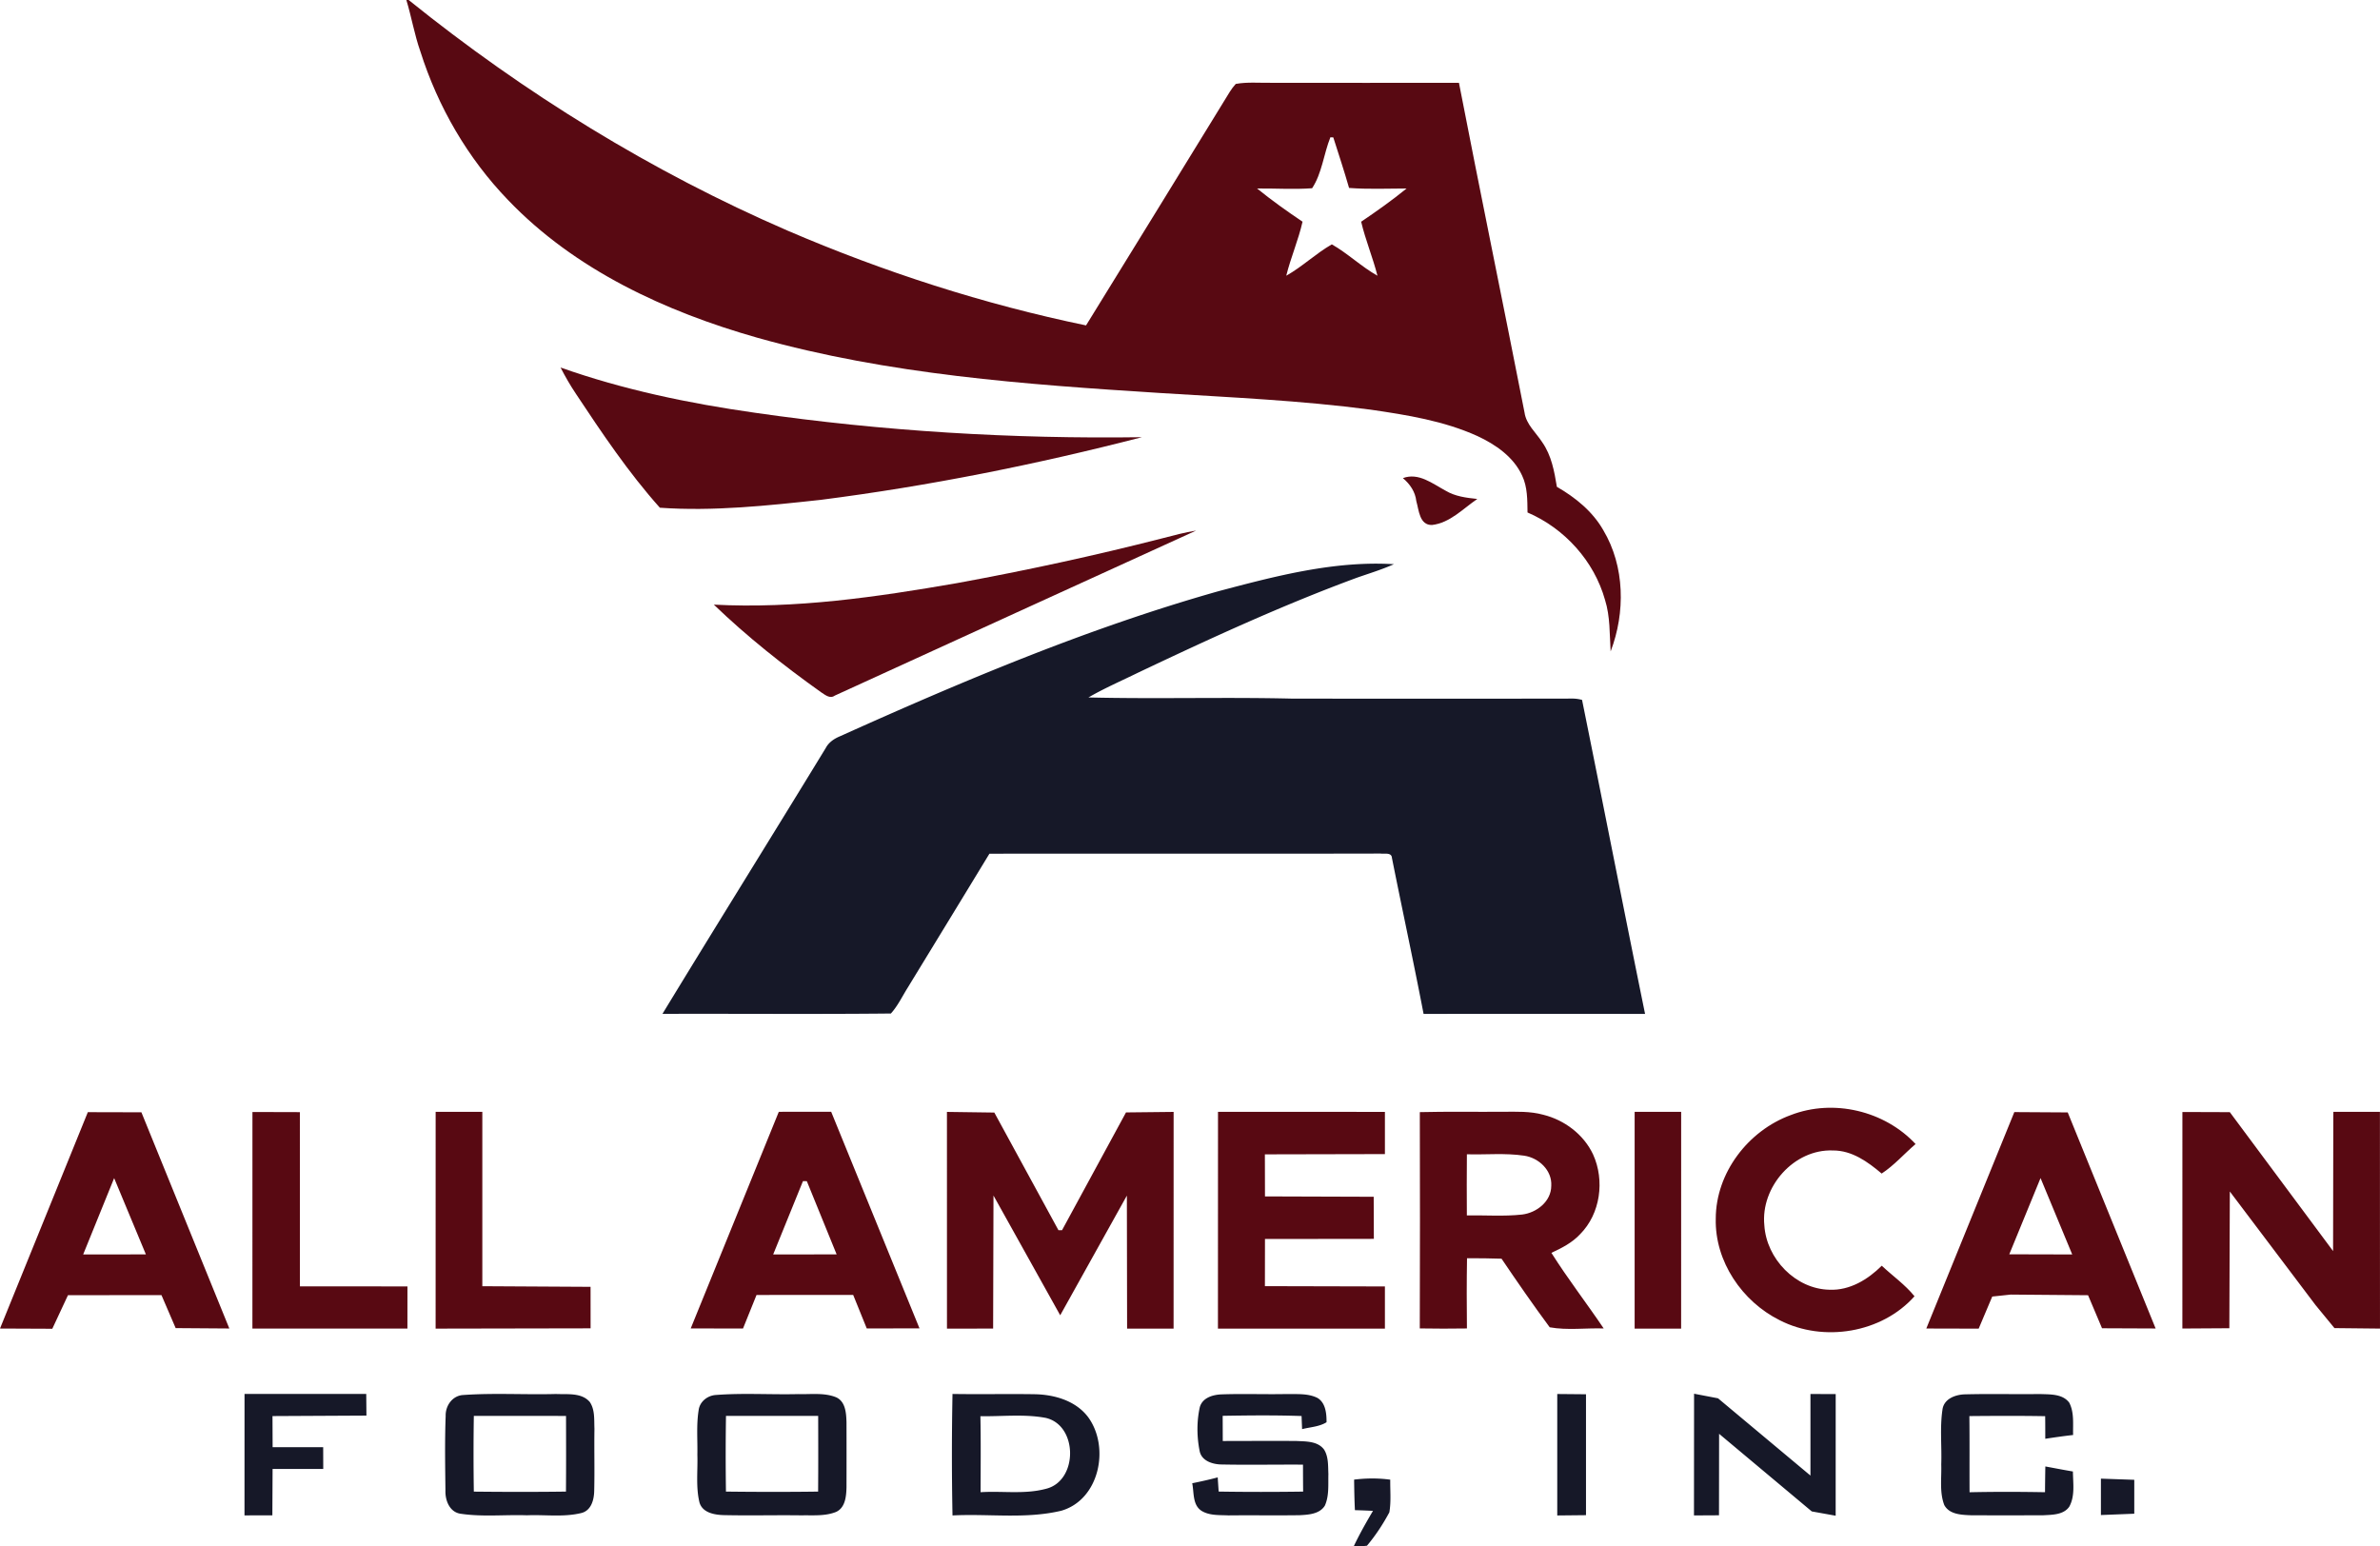
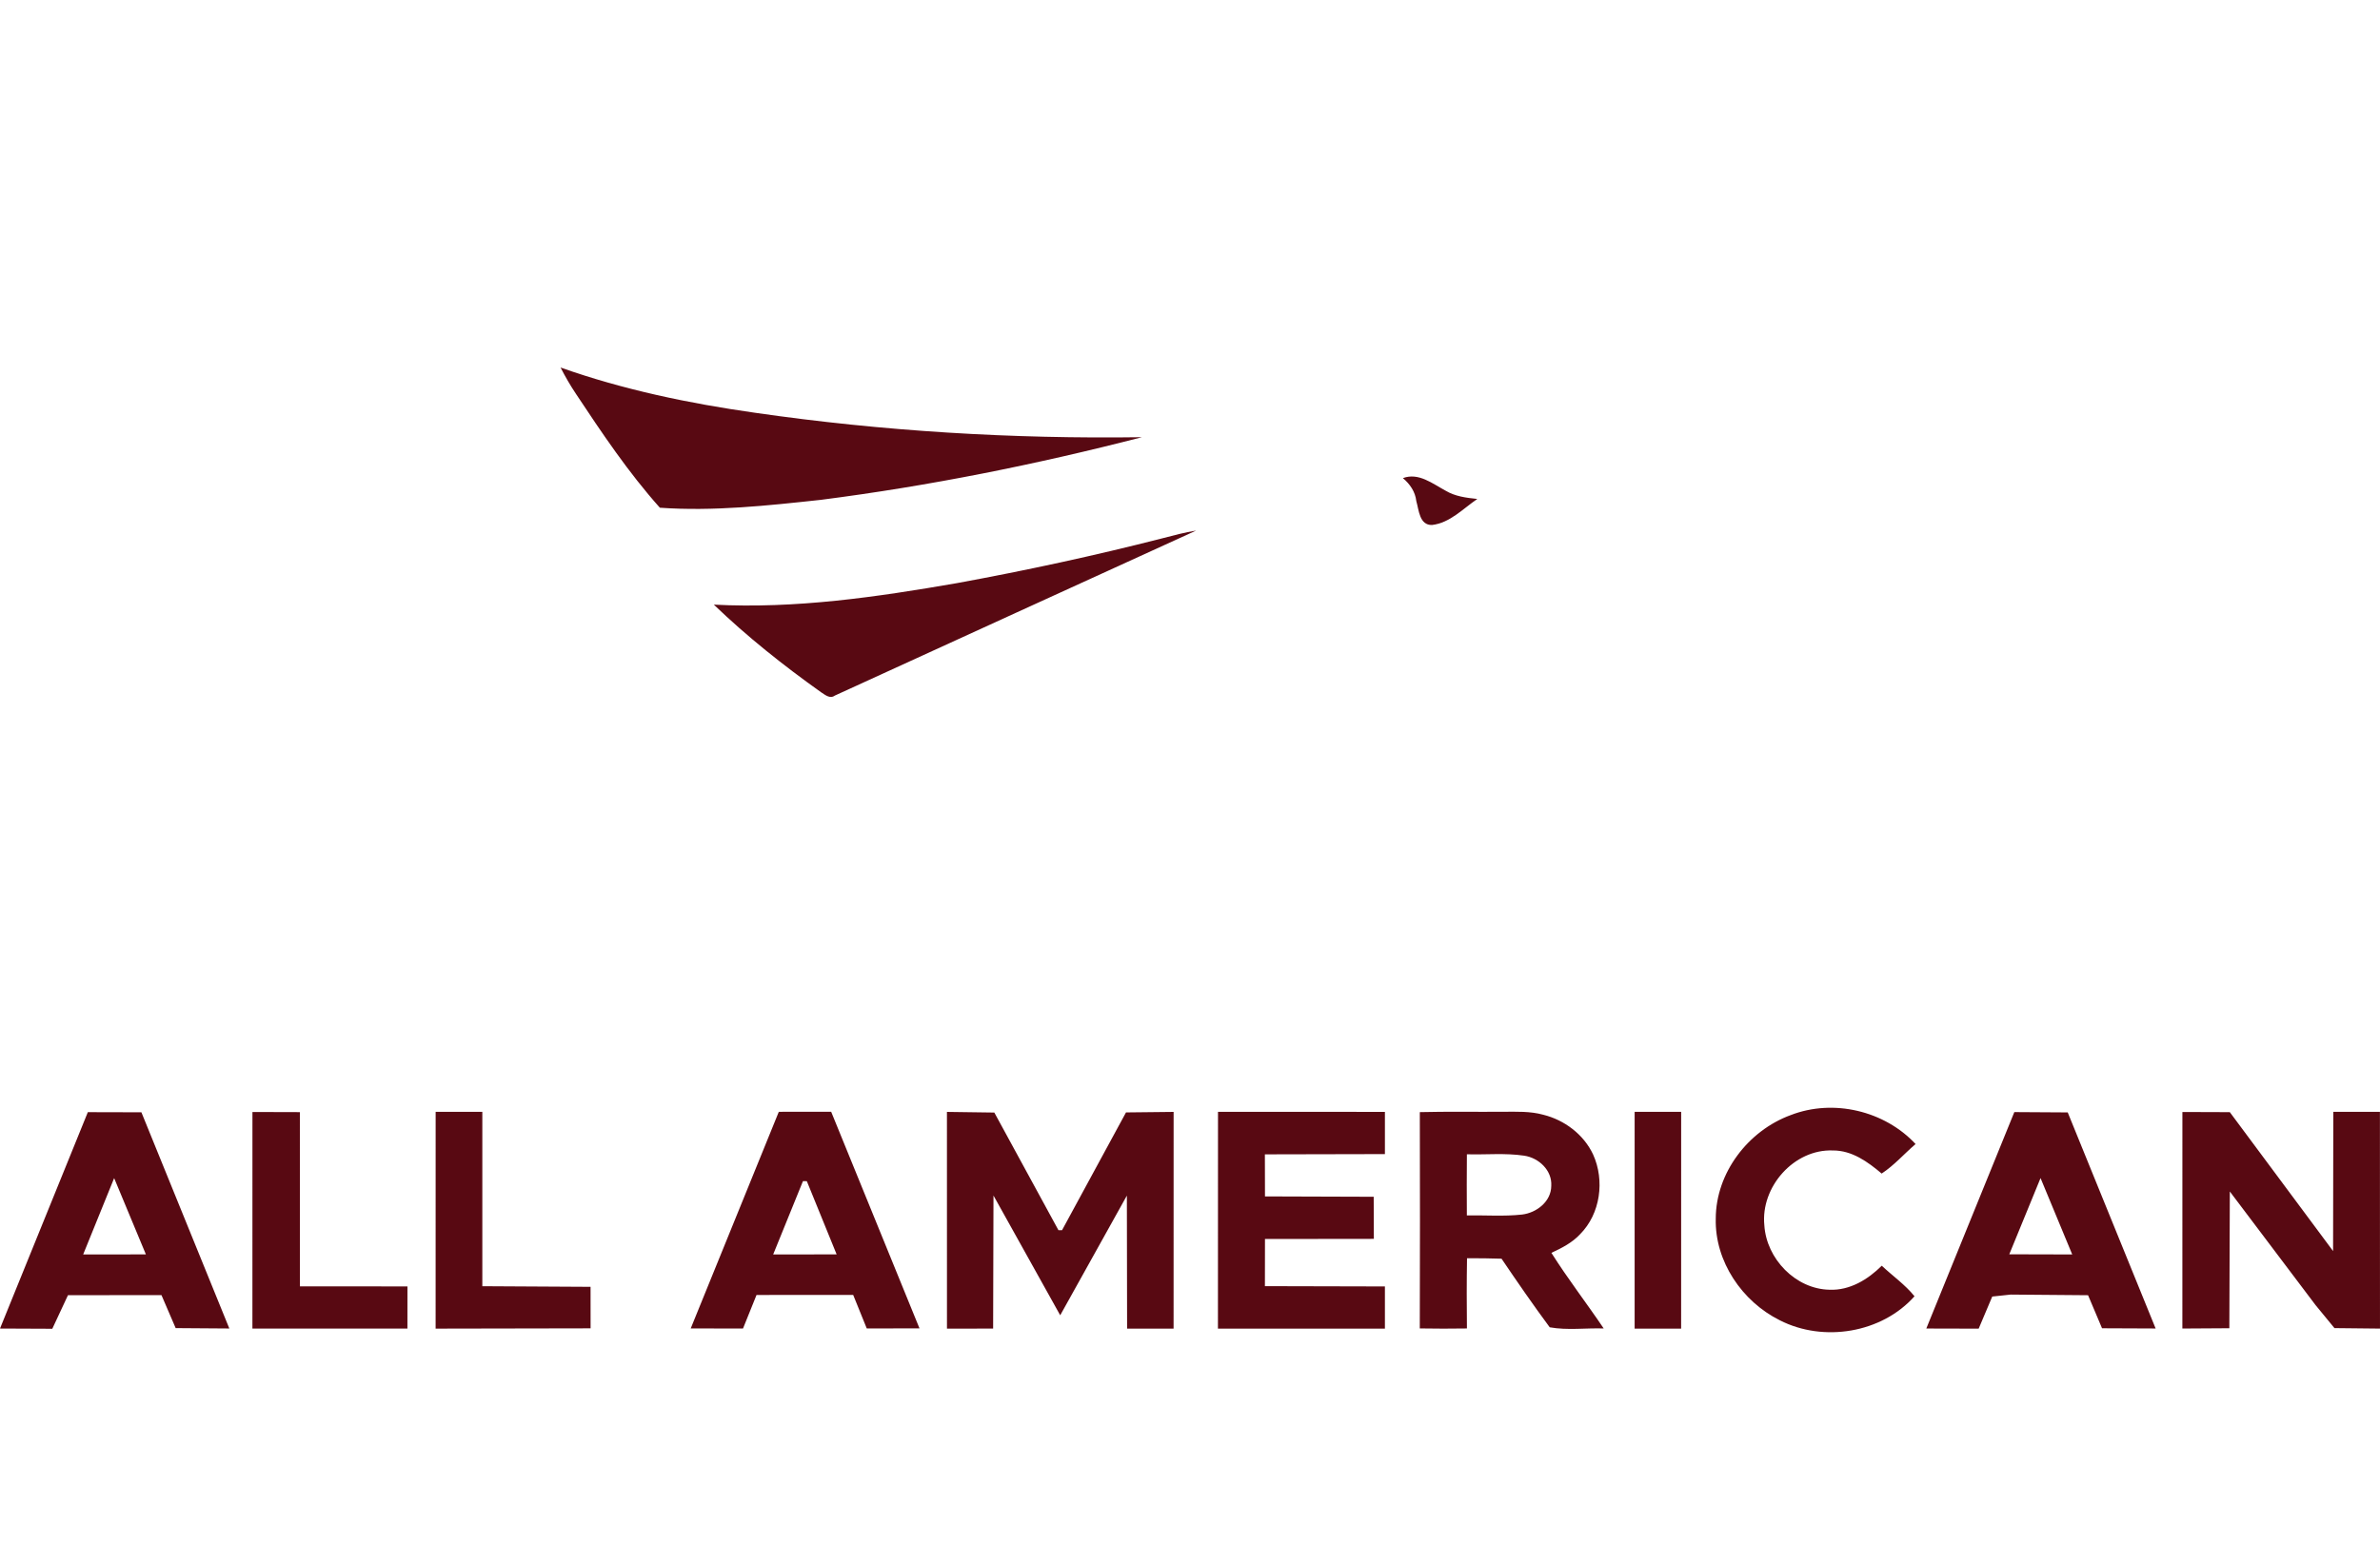
<svg xmlns="http://www.w3.org/2000/svg" width="981.613" height="637.818" viewBox="0 0 736.21 478.363">
  <g fill="#580912">
-     <path d="M125.7 0h.71c35.71 28.78 75.11 53.11 117.23 71.35 29.7 12.76 60.64 22.76 92.31 29.31 14.84-24.05 29.67-48.12 44.44-72.22.55-.88 1.17-1.71 1.87-2.48 3.53-.64 7.15-.3 10.72-.35 19.44.04 38.88.01 58.32.01 6.6 34.02 13.61 67.96 20.28 101.96.52 3.74 3.57 6.23 5.5 9.25 2.83 4.04 3.73 8.99 4.51 13.76 5.73 3.3 11.05 7.6 14.37 13.43 6.67 11.2 6.85 25.47 2.26 37.48-.34-5.32-.12-10.76-1.73-15.91-3.38-12.05-12.51-22.14-23.98-27.06-.06-3.85.02-7.87-1.68-11.43-2.66-5.78-8.18-9.59-13.79-12.2-10.4-4.72-21.8-6.53-33.02-8.17-21.61-2.86-43.42-3.8-65.17-5.16-41.8-2.65-83.99-5.69-124.49-17.07-28.46-8.08-56.52-20.99-77.23-42.65-12.46-12.92-21.68-28.84-27.1-45.94C128.2 10.72 127.3 5.26 125.7 0m285.83 42.47c-2.06 5.15-2.6 11.15-5.65 15.76-5.66.42-11.35.02-17.02.08 4.51 3.66 9.24 7.03 14.06 10.27-1.29 5.69-3.64 11.06-5.04 16.71 4.99-2.81 9.14-6.86 14.1-9.7 4.97 2.83 9.11 6.89 14.11 9.7-1.43-5.64-3.7-11.03-5.04-16.7 4.8-3.25 9.55-6.61 14.05-10.28-5.93.01-11.87.28-17.79-.17-1.51-5.25-3.22-10.44-4.88-15.64-.22-.01-.67-.02-.9-.03" />
    <path d="M173.4 113.69c19.45 6.88 39.72 11.1 60.12 13.99 39.63 5.73 79.71 8.13 119.73 7.56-32.66 8.44-65.84 15.09-99.31 19.38-16.52 1.79-33.21 3.61-49.82 2.44-9.72-10.88-17.91-23.09-25.97-35.24-1.75-2.61-3.32-5.34-4.75-8.13m260.56 34.21c4.88-1.8 9.15 1.72 13.21 3.89 2.95 1.78 6.44 2.21 9.81 2.56-4.42 3-8.45 7.41-14.01 8.05-3.91.1-4.05-4.63-4.86-7.38-.32-2.91-1.97-5.28-4.15-7.12m-74.4 18.62c3.45-.91 6.91-1.82 10.44-2.39-37.28 16.96-74.51 34.04-111.77 51.05-1.52 1.1-3.03-.26-4.28-1.06-11.63-8.28-22.85-17.18-33.14-27.08 25.26 1.33 50.42-2.35 75.24-6.66 21.32-3.91 42.52-8.48 63.51-13.86m194.38 178.42c13.16-5.1 29.01-1.35 38.61 8.96-3.52 3.01-6.6 6.58-10.49 9.13-4.29-3.63-9.17-7.16-15.06-7.14-12.08-.49-22.43 11.3-21.23 23.16.65 10.34 9.65 19.73 20.18 19.92 6.24.26 11.86-3.16 16.14-7.43 3.36 3.16 7.21 5.84 10.13 9.45-10.14 11.4-28.16 14.33-41.67 7.43-11.65-5.79-20.12-18.21-19.81-31.42.01-14.19 10.04-27.25 23.2-32.06m-526.77-.9 16.57.04 27.2 66.88-16.6-.12-4.39-10.2-28.92.01-4.85 10.39L0 410.97zm8.14 20.4-9.58 23.61 19.4-.01zm42.78-20.45 14.67.04.01 53.9 33.27.01-.01 13.05-47.95-.01zm56.67-.05h14.44v53.94l33.48.19.01 12.84-47.94.09zm106.15-.01 16.2-.01 27.32 67-16.31.03-4.2-10.37-29.9.01-4.18 10.37-16.18-.01zm7.47 21.45-9.21 22.67 19.63-.01-9.22-22.65zm44.54-21.42 14.66.2 19.84 36.4h1.1l19.79-36.44 14.73-.16-.01 67.04h-14.38l-.07-41.15-20.62 37.02-20.64-37.04-.11 41.16-14.28.01zm83.85-.02 51.63.01v13.06l-37.13.08.03 13.01 33.63.11.05 13.02-33.68.04-.02 14.59 37.12.09v13.06l-51.65-.01Zm62.43.09c8.59-.21 17.19-.05 25.78-.11 4.13-.01 8.34-.2 12.37.91 6.58 1.62 12.55 6.1 15.45 12.3 3.65 8.03 2.28 18.33-4.02 24.66-2.44 2.64-5.67 4.28-8.88 5.77 5.06 8.02 10.88 15.53 16.18 23.39-5.55-.18-11.24.62-16.7-.36-5.14-6.94-10.06-14.07-14.9-21.22-3.56-.14-7.12-.14-10.68-.14-.12 7.24-.11 14.47-.03 21.72-4.86.07-9.73.08-14.58-.01.09-22.3.06-44.61.01-66.91m14.56 13.04c-.06 6.31-.05 12.61-.01 18.92 5.69-.12 11.41.35 17.09-.28 4.5-.55 9-4.03 9.02-8.88.29-4.8-3.88-8.68-8.4-9.33-5.85-.87-11.8-.26-17.7-.43m51.89-13.12h14.39l-.01 67.05h-14.38zm117.45.07 16.52.1 27.19 66.84-16.58-.07-4.32-10.22-23.93-.2-5.71.61-4.2 9.93-16.2-.04zm8.11 20.41-9.67 23.58 19.47.05zm43.88-20.44 14.67.05 31.94 42.97.07-43.07h14.42l.02 67.05-14.08-.15-5.86-7.13-26.51-35.13-.15 42.3-14.53.09z" />
  </g>
-   <path d="M376.86 182.9c17.69-4.69 35.86-9.49 54.32-8.37-3.73 1.67-7.65 2.85-11.5 4.2-23.08 8.51-45.44 18.82-67.65 29.36-5.13 2.52-10.39 4.79-15.34 7.66 21.09.51 42.2-.15 63.29.37 28.69 0 57.38.04 86.07-.02 1.12-.03 2.23.11 3.33.41 6.55 32.36 12.89 64.77 19.49 97.13-22.84-.01-45.68-.04-68.51.01-3.1-16.12-6.58-32.17-9.79-48.26-.11-1.81-2.37-1.17-3.52-1.35-40.33.09-80.66-.01-120.99.05-8.44 13.88-16.9 27.73-25.37 41.59-1.65 2.65-3.01 5.52-5.11 7.84-23.55.25-47.11.03-70.66.11 16.72-27.48 33.74-54.77 50.5-82.22.92-1.77 2.6-2.89 4.39-3.64 38.11-17.15 76.77-33.48 117.05-44.87M75.64 431.21h37.65l.06 6.69-29.06.15.04 9.63h15.64l.02 6.73-15.67-.01-.07 14.36-8.62.01zm67.72.32c9.52-.67 19.09-.05 28.62-.31 3.49.17 7.83-.5 10.42 2.42 1.68 2.4 1.36 5.54 1.48 8.33-.1 6.36.08 12.72-.07 19.08-.03 2.74-.83 6.09-3.83 6.95-5.54 1.4-11.34.5-16.99.74-6.79-.23-13.63.53-20.37-.46-3.52-.41-4.95-4.13-4.83-7.25-.09-7.67-.22-15.36.07-23.02-.09-3.21 2.14-6.34 5.5-6.48m3.21 6.46q-.18 11.715 0 23.43c9.5.1 19 .12 28.5-.01.06-7.8.04-15.6.02-23.4-9.51-.02-19.02 0-28.52-.02m74.79-6.46c8.51-.66 17.08-.07 25.62-.28 3.89.12 8-.51 11.69 1 2.9 1.34 3.09 4.91 3.18 7.68.02 6.71.02 13.43 0 20.14-.07 2.75-.34 6.29-3.2 7.62-3.38 1.37-7.12 1-10.68 1.07-8.01-.11-16.03.11-24.04-.07-2.9-.07-6.7-.72-7.58-4-1.14-4.81-.47-9.81-.63-14.69.09-4.58-.34-9.21.39-13.75.32-2.64 2.68-4.52 5.25-4.72m3.21 6.46c-.12 7.81-.12 15.62-.01 23.42 9.51.11 19.01.13 28.51 0 .06-7.81.04-15.61.02-23.41-9.51-.01-19.02.01-28.52-.01m70.07-6.78c8.47.14 16.94-.05 25.41.08 6.13.11 12.74 2.01 16.57 7.12 6.75 9.29 3.5 25.47-8.29 28.91-11.01 2.65-22.49.88-33.69 1.47a961 961 0 0 1 0-37.58m8.63 6.88c.16 7.83.07 15.67.06 23.51 6.73-.44 13.65.72 20.24-1.06 9.97-2.45 9.92-19.71-.15-21.94-6.63-1.23-13.45-.4-20.15-.51m67.87-2.8c.83-2.98 4.16-3.89 6.89-3.96 6.65-.23 13.3.04 19.96-.1 3.18.08 6.6-.27 9.55 1.21 2.53 1.52 2.82 4.85 2.8 7.51-2.25 1.41-5.04 1.49-7.56 2.14-.06-1.36-.12-2.71-.16-4.06-8.13-.28-16.27-.2-24.41-.06l.03 7.79c7.58-.01 15.16-.06 22.73-.01 2.96.16 6.62 0 8.6 2.65 1.41 2.24 1.22 5.03 1.34 7.57-.09 3.25.28 6.72-1.09 9.78-1.62 2.61-5.01 2.81-7.76 2.96-7.37.11-14.74-.02-22.11.06-2.78-.14-5.83.11-8.29-1.42-2.81-1.83-2.28-5.65-2.87-8.52 2.64-.54 5.28-1.12 7.89-1.82.09 1.46.19 2.92.29 4.39 8.71.14 17.42.13 26.13.01-.03-2.79-.04-5.56-.04-8.34-8.38-.06-16.76.12-25.14-.05-2.77-.02-6.26-1.08-6.84-4.2-.88-4.43-.92-9.12.06-13.53m110.57-4.07 8.89.08v37.4l-8.89.09zm42.32-.09 7.41 1.42 28.59 23.9v-25.23l7.81.02-.01 37.63-7.39-1.33-28.67-24.01-.03 25.21-7.74.04zm76.84 4.92c.44-3.42 4.15-4.71 7.15-4.73 7.67-.19 15.34.01 23.01-.09 3.09.13 7-.11 9.06 2.68 1.58 3.06 1.1 6.66 1.19 9.99-2.88.32-5.75.74-8.61 1.17 0-2.33 0-4.66-.03-6.99-7.82-.14-15.64-.1-23.45-.03.1 7.86.01 15.71.06 23.56 7.78-.17 15.56-.15 23.34-.01.02-2.66.05-5.32.1-7.97 2.84.52 5.67 1.08 8.53 1.56.03 3.62.7 7.56-1.13 10.89-1.78 2.55-5.27 2.49-8.04 2.65-7.38.03-14.76.02-22.13.01-2.99-.13-6.87-.17-8.49-3.17-1.53-4-.8-8.39-.94-12.57.2-5.65-.46-11.35.38-16.95m-182 21.65c3.71-.45 7.47-.49 11.18.02-.05 3.36.3 6.77-.28 10.1-1.95 3.65-4.26 7.16-6.92 10.33q-2.055.24-4.11.21c1.79-3.77 3.84-7.41 5.97-10.99-1.87-.1-3.73-.17-5.59-.22-.16-3.15-.21-6.3-.25-9.45m231.01-.3 10.32.36v10.49l-10.32.41z" fill="#161828" />
</svg>